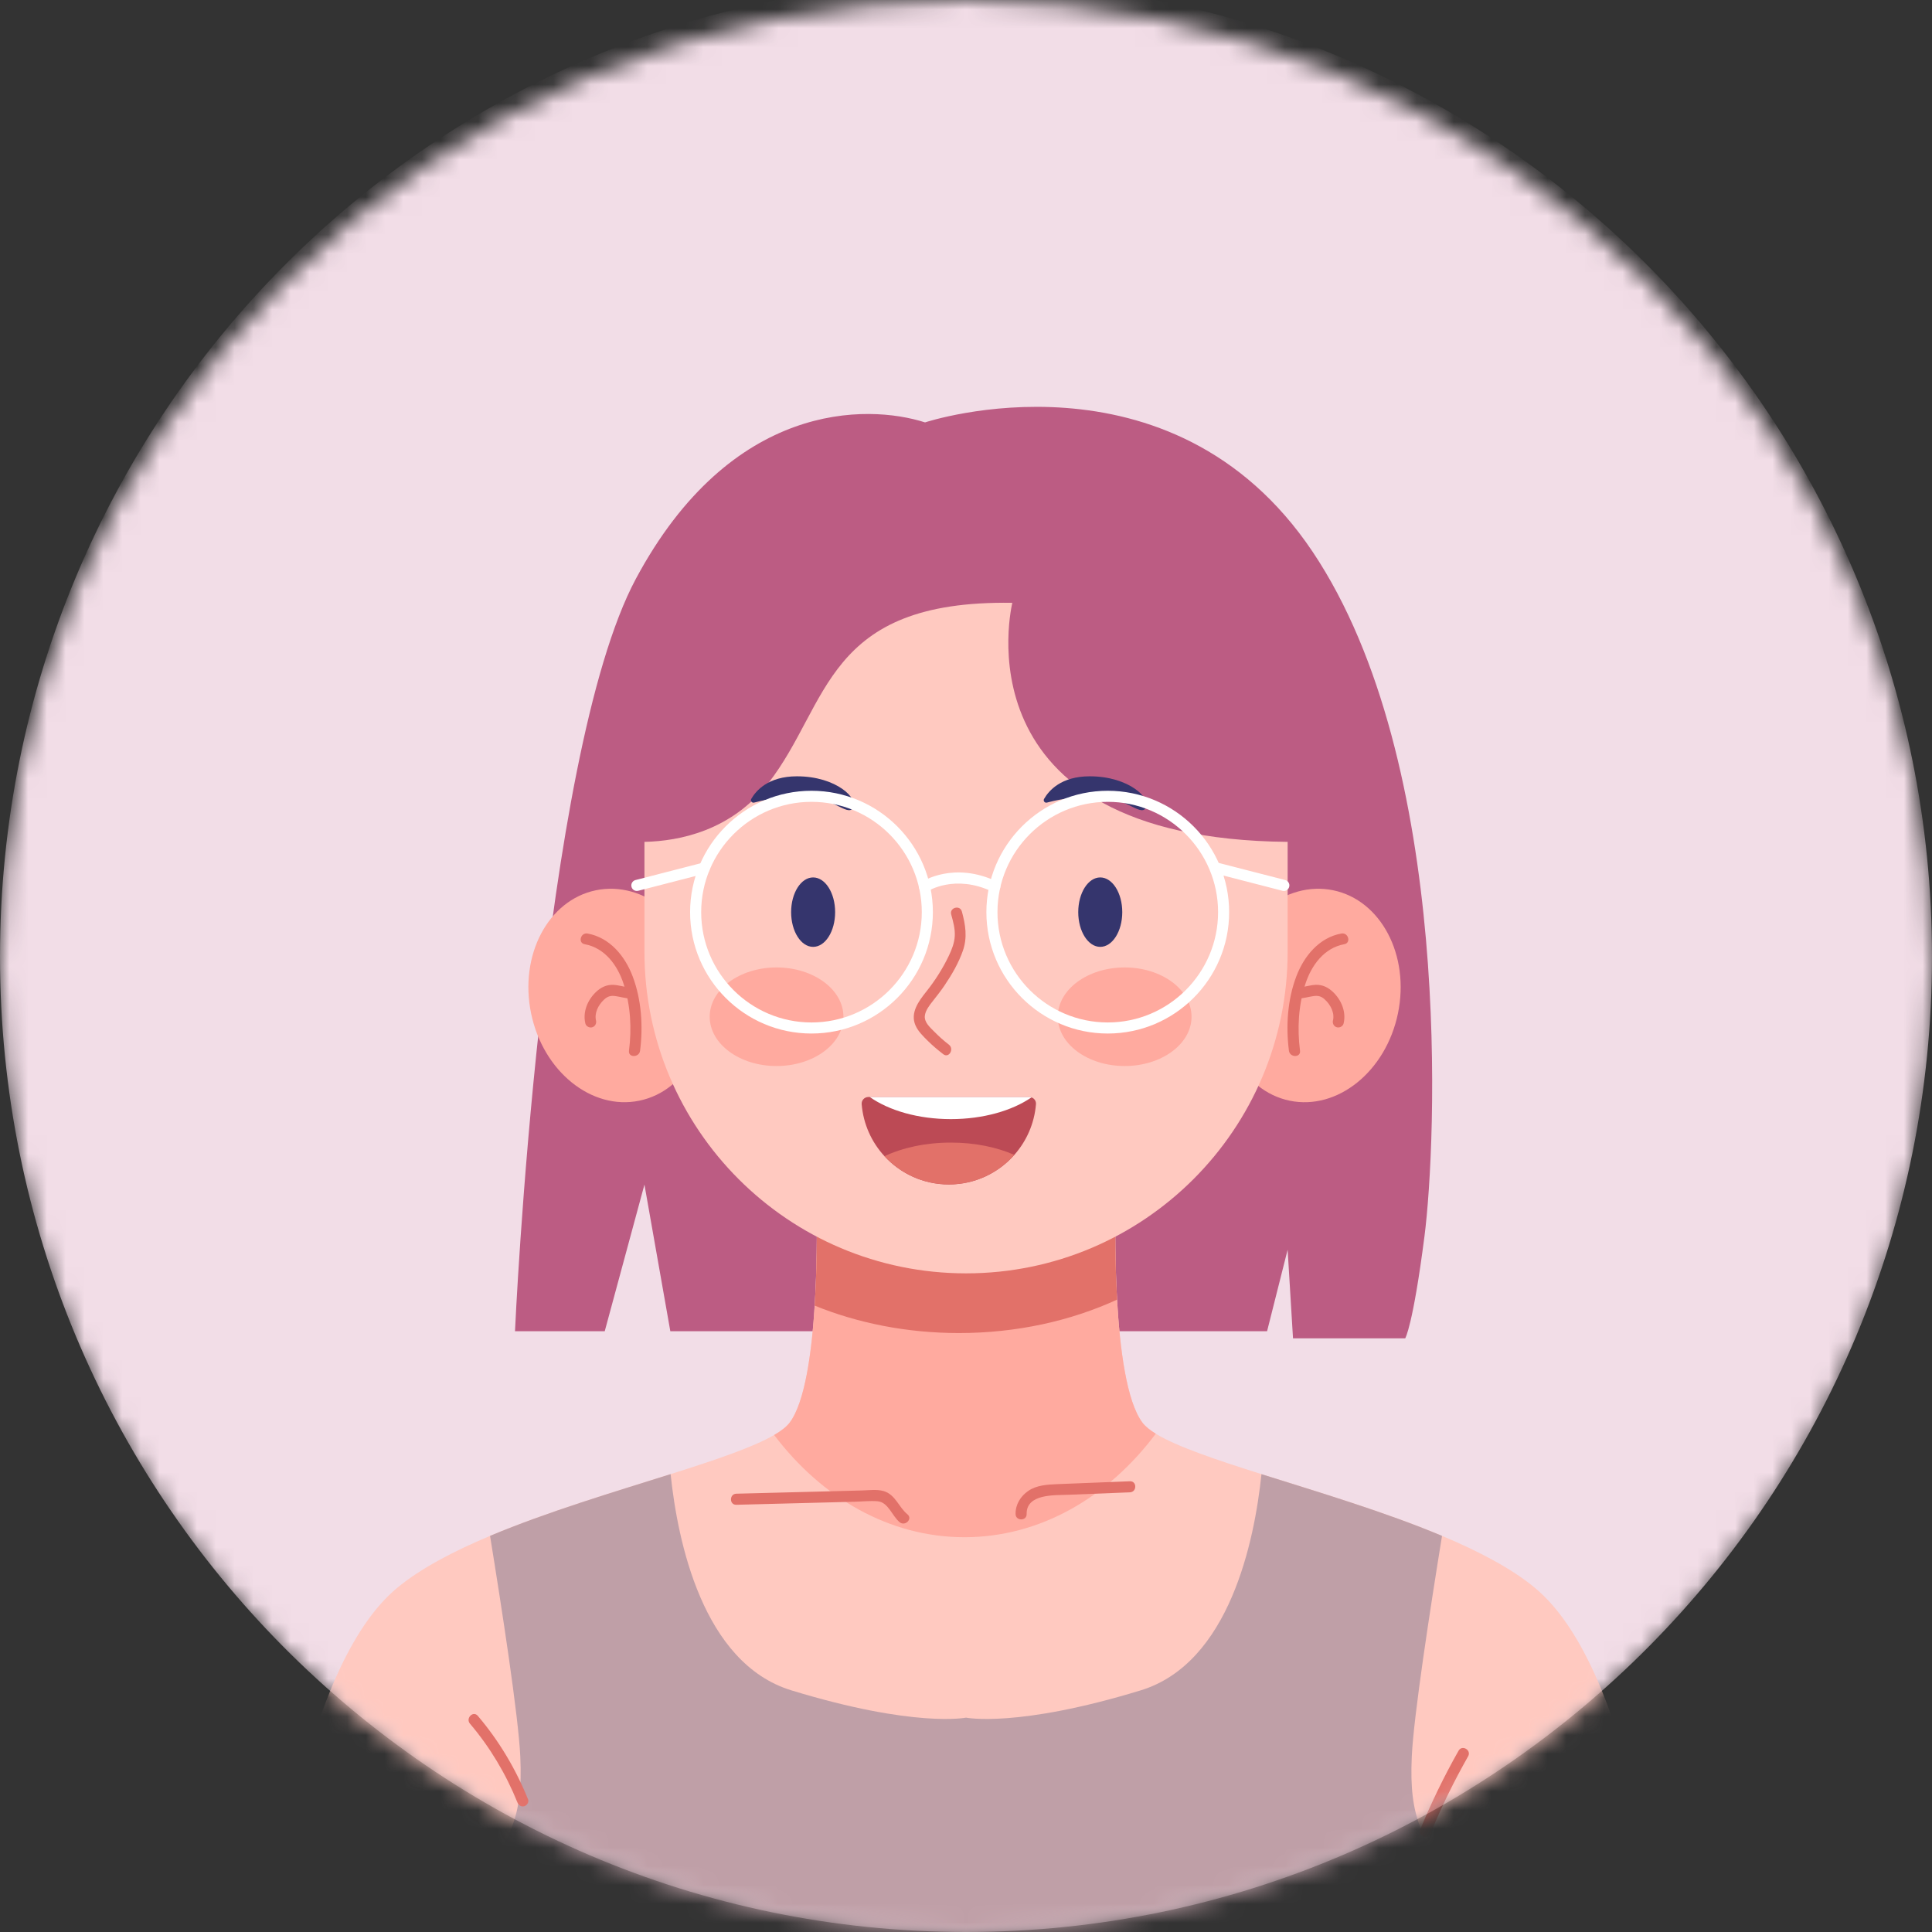
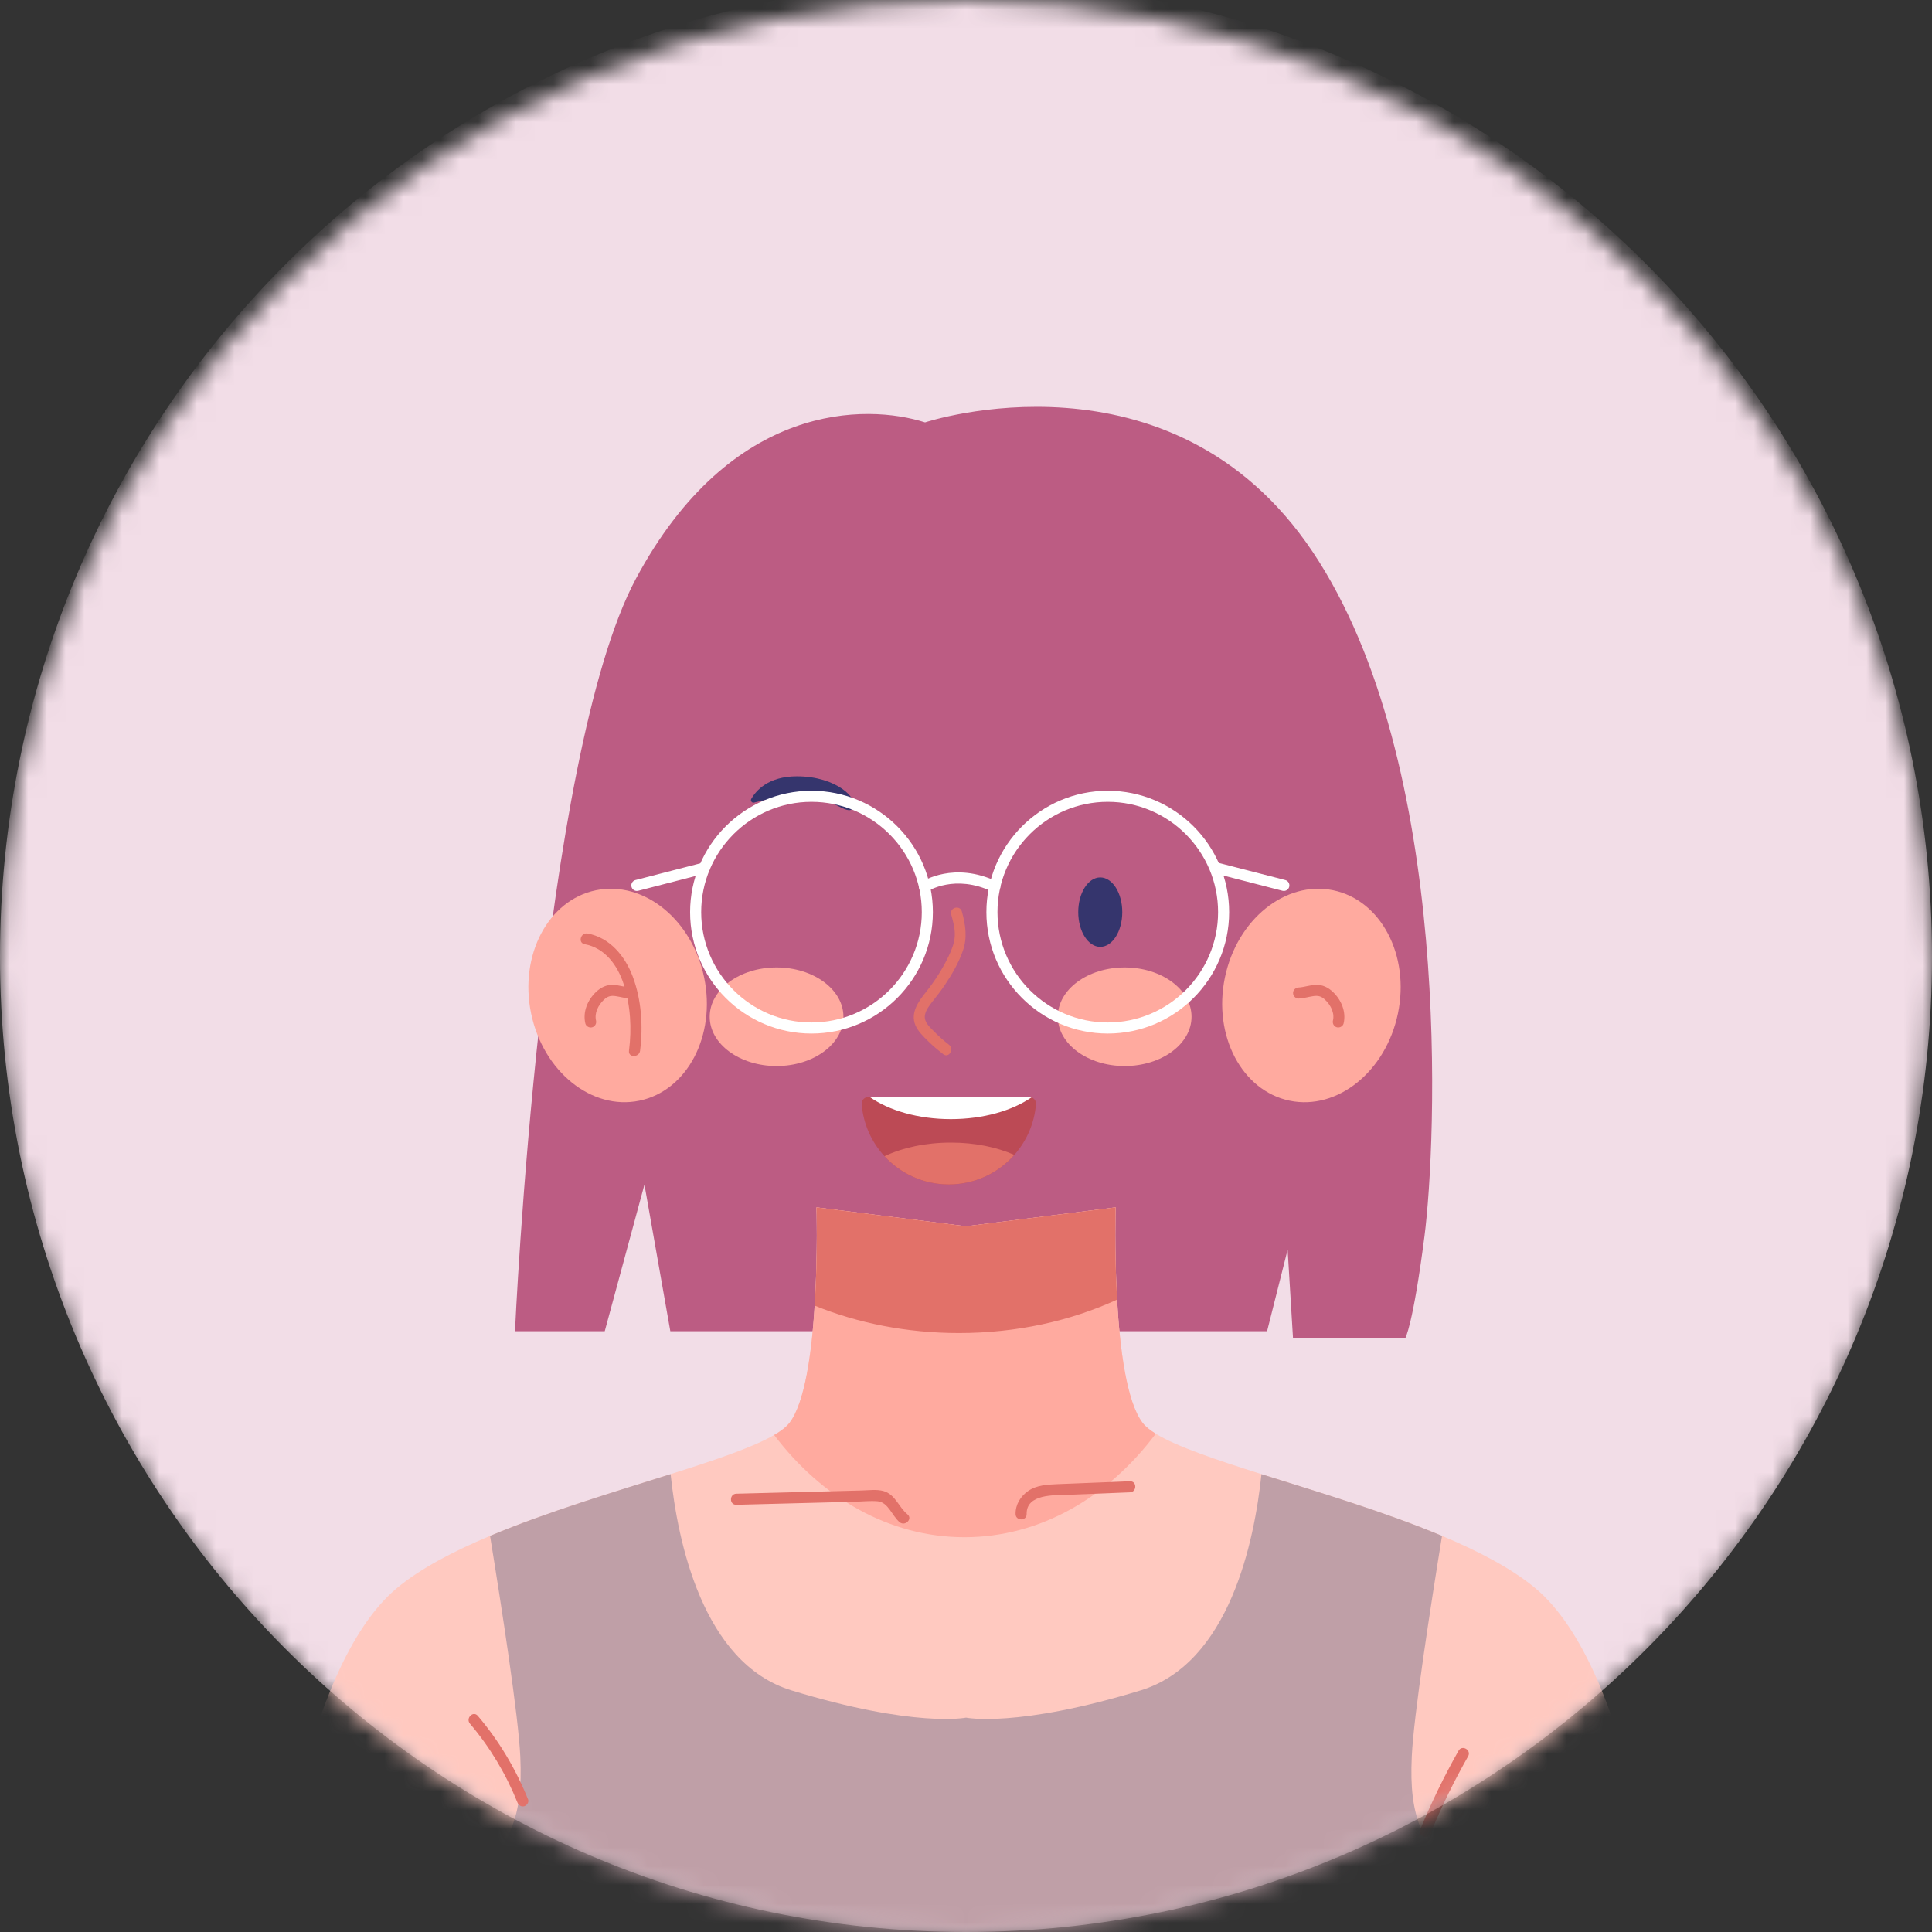
<svg xmlns="http://www.w3.org/2000/svg" width="103" height="103" viewBox="0 0 103 103" fill="none">
  <rect x="0" y="0" width="103" height="103" fill="#333333" stroke="none" />
  <mask id="mask0_413_1133" style="mask-type:luminance" maskUnits="userSpaceOnUse" x="0" y="0" width="103" height="103">
    <path d="M51.5 103C79.943 103 103 79.943 103 51.5C103 23.057 79.943 0 51.5 0C23.057 0 0 23.057 0 51.5C0 79.943 23.057 103 51.5 103Z" fill="white" />
  </mask>
  <g mask="url(#mask0_413_1133)">
    <path d="M51.5 103C79.943 103 103 79.719 103 51C103 22.281 79.943 -1 51.5 -1C23.057 -1 0 22.281 0 51C0 79.719 23.057 103 51.5 103Z" fill="#F2DDE7" />
  </g>
  <mask id="mask1_413_1133" style="mask-type:luminance" maskUnits="userSpaceOnUse" x="0" y="0" width="103" height="103">
    <path d="M51.5 103C79.943 103 103 79.943 103 51.5C103 23.057 79.943 0 51.5 0C23.057 0 0 23.057 0 51.5C0 79.943 23.057 103 51.5 103Z" fill="white" />
  </mask>
  <g mask="url(#mask1_413_1133)">
    <path d="M49.317 22.519C49.317 22.519 62.433 18.164 69.977 29.412C77.521 40.659 76.561 61.096 75.944 65.897C75.327 70.698 74.915 71.351 74.915 71.351H68.934L68.647 66.626L67.551 70.972H35.737L34.357 63.154L32.24 70.972H27.456C27.456 70.972 28.829 40.316 33.903 30.852C38.978 21.388 46.214 21.525 49.317 22.519Z" fill="#BC5C83" />
    <path d="M88.418 102.999H14.589C14.589 102.999 15.961 88.979 21.172 84.655C22.419 83.621 24.166 82.705 26.128 81.881C29.178 80.6 32.748 79.537 35.754 78.589C38.119 77.841 40.136 77.165 41.272 76.503C41.647 76.286 41.925 76.069 42.09 75.855C43.807 73.616 43.531 64.369 43.531 64.369L51.504 65.377L59.476 64.369C59.476 64.369 59.2 73.616 60.916 75.855C61.063 76.047 61.301 76.24 61.617 76.435C62.729 77.117 64.805 77.815 67.254 78.591C70.26 79.54 73.83 80.6 76.88 81.882C78.84 82.705 80.588 83.621 81.834 84.655C87.046 88.979 88.418 102.999 88.418 102.999Z" fill="#FFC9C0" />
    <path d="M61.617 76.435C59.074 79.831 55.446 81.953 51.419 81.953C47.42 81.953 43.812 79.859 41.272 76.503C41.646 76.286 41.924 76.069 42.09 75.855C42.911 74.784 43.276 72.106 43.433 69.607C43.605 66.882 43.53 64.369 43.53 64.369L51.504 65.377L59.475 64.369C59.475 64.369 59.407 66.689 59.554 69.287C59.699 71.874 60.06 74.737 60.916 75.855C61.063 76.047 61.3 76.24 61.617 76.435Z" fill="#FFAA9F" />
    <path d="M59.554 69.287C57.087 70.42 54.204 71.068 51.123 71.068C48.347 71.068 45.73 70.54 43.434 69.607C43.605 66.882 43.53 64.369 43.53 64.369L51.504 65.377L59.476 64.369C59.476 64.369 59.407 66.689 59.554 69.287Z" fill="#E27169" />
    <path d="M78.907 102.999H24.098C24.422 102.254 24.825 101.477 25.321 100.745C27.172 98.004 27.893 96.999 27.738 93.643C27.639 91.479 26.747 85.706 26.126 81.881C29.176 80.6 32.746 79.537 35.752 78.589C36.121 82.124 37.445 88.666 42.193 90.118C48.776 92.131 51.502 91.572 51.502 91.572C51.502 91.572 54.228 92.131 60.812 90.118C65.558 88.666 66.883 82.126 67.252 78.591C70.258 79.539 73.828 80.6 76.878 81.881C76.258 85.706 75.365 91.478 75.266 93.643C75.111 96.999 75.833 98.004 77.684 100.745C78.179 101.477 78.582 102.254 78.907 102.999Z" fill="#BF9FA7" />
    <path d="M25.055 91.893C26.117 93.142 26.971 94.569 27.583 96.089C27.643 96.238 27.779 96.339 27.947 96.295C28.087 96.258 28.212 96.08 28.153 95.932C27.499 94.311 26.605 92.808 25.472 91.475C25.226 91.186 24.81 91.605 25.055 91.893Z" fill="#E27169" />
    <path d="M77.761 93.334C76.987 94.699 76.305 96.111 75.706 97.561C75.645 97.71 75.772 97.884 75.912 97.924C76.081 97.973 76.215 97.865 76.275 97.718C76.854 96.316 77.522 94.952 78.27 93.632C78.458 93.301 77.948 93.003 77.761 93.334Z" fill="#E27169" />
    <path d="M39.255 80.224C40.939 80.181 42.624 80.137 44.309 80.094C44.73 80.083 45.151 80.072 45.573 80.061C45.971 80.051 46.388 80.003 46.785 80.036C47.356 80.083 47.562 80.825 47.962 81.152C48.254 81.391 48.674 80.975 48.38 80.734C47.911 80.352 47.734 79.667 47.098 79.49C46.74 79.391 46.327 79.451 45.961 79.46C45.508 79.472 45.054 79.484 44.6 79.496C42.819 79.541 41.036 79.588 39.255 79.633C38.876 79.644 38.874 80.234 39.255 80.224Z" fill="#E27169" />
    <path d="M54.733 80.718C54.713 79.63 56.213 79.72 56.939 79.691C58.04 79.648 59.139 79.604 60.239 79.56C60.618 79.545 60.62 78.955 60.239 78.97C58.946 79.022 57.651 79.071 56.357 79.124C55.835 79.146 55.265 79.177 54.82 79.484C54.409 79.766 54.134 80.211 54.143 80.718C54.15 81.097 54.74 81.098 54.733 80.718Z" fill="#E27169" />
    <path d="M34.087 58.68C36.635 58.154 38.181 55.215 37.541 52.117C36.9 49.02 34.316 46.936 31.768 47.463C29.22 47.989 27.674 50.928 28.314 54.025C28.955 57.123 31.539 59.207 34.087 58.68Z" fill="#FFAA9F" />
    <path d="M31.17 50.338C32.253 50.536 32.928 51.471 33.249 52.463C33.618 53.604 33.685 54.834 33.533 56.018C33.485 56.394 34.076 56.39 34.124 56.018C34.291 54.711 34.199 53.303 33.733 52.063C33.327 50.982 32.517 49.986 31.327 49.769C30.956 49.7 30.796 50.27 31.17 50.338Z" fill="#E27169" />
    <path d="M33.606 52.645C33.319 52.632 33.004 52.518 32.695 52.505C32.334 52.49 32.026 52.643 31.77 52.889C31.324 53.316 31.061 53.947 31.206 54.562C31.242 54.717 31.419 54.809 31.569 54.768C31.728 54.724 31.812 54.56 31.775 54.405C31.683 54.013 31.887 53.583 32.211 53.284C32.397 53.112 32.567 53.069 32.818 53.105C33.052 53.14 33.343 53.223 33.606 53.236C33.766 53.243 33.901 53.094 33.901 52.94C33.901 52.775 33.766 52.653 33.606 52.645Z" fill="#E27169" />
    <path d="M74.529 54.026C75.17 50.928 73.623 47.99 71.076 47.463C68.528 46.936 65.943 49.02 65.302 52.118C64.662 55.215 66.208 58.154 68.756 58.681C71.304 59.207 73.888 57.123 74.529 54.026Z" fill="#FFAA9F" />
-     <path d="M71.513 49.768C70.322 49.985 69.515 50.981 69.107 52.062C68.639 53.301 68.549 54.712 68.716 56.017C68.764 56.389 69.355 56.394 69.307 56.017C69.155 54.833 69.222 53.602 69.591 52.462C69.913 51.47 70.587 50.535 71.67 50.337C72.043 50.269 71.885 49.7 71.513 49.768Z" fill="#E27169" />
    <path d="M69.232 53.235C69.495 53.223 69.786 53.139 70.02 53.105C70.271 53.069 70.441 53.111 70.627 53.283C70.712 53.361 70.788 53.446 70.842 53.522C70.873 53.567 70.903 53.614 70.93 53.662C70.947 53.691 70.962 53.72 70.976 53.75C70.98 53.756 71.013 53.833 71 53.8C71.02 53.85 71.037 53.902 71.051 53.954C71.059 53.986 71.065 54.017 71.073 54.049C71.075 54.059 71.077 54.07 71.079 54.081C71.077 54.061 71.077 54.061 71.079 54.082C71.086 54.14 71.087 54.2 71.085 54.258C71.085 54.257 71.077 54.352 71.083 54.308C71.078 54.341 71.07 54.373 71.063 54.404C71.026 54.559 71.111 54.724 71.269 54.767C71.419 54.808 71.595 54.717 71.632 54.561C71.777 53.947 71.514 53.314 71.068 52.888C70.816 52.647 70.516 52.494 70.16 52.503C69.846 52.512 69.523 52.631 69.232 52.645C69.072 52.652 68.936 52.775 68.936 52.94C68.936 53.094 69.072 53.243 69.232 53.235Z" fill="#E27169" />
-     <path d="M68.648 44.882V50.74C68.648 60.209 60.972 67.886 51.504 67.886C42.035 67.886 34.357 60.209 34.357 50.74V44.882C36.237 44.841 38.985 44.285 40.959 41.755C44.251 37.538 43.943 31.982 53.971 32.138C53.971 32.138 50.822 44.722 68.648 44.882Z" fill="#FFC9C0" />
-     <path d="M43.35 50.48C43.998 50.48 44.523 49.651 44.523 48.629C44.523 47.607 43.998 46.778 43.35 46.778C42.702 46.778 42.177 47.607 42.177 48.629C42.177 49.651 42.702 50.48 43.35 50.48Z" fill="#35356D" />
    <path d="M58.657 50.48C59.305 50.48 59.831 49.651 59.831 48.629C59.831 47.607 59.305 46.778 58.657 46.778C58.01 46.778 57.484 47.607 57.484 48.629C57.484 49.651 58.01 50.48 58.657 50.48Z" fill="#35356D" />
    <path d="M50.711 48.752C50.814 49.13 50.924 49.516 50.901 49.911C50.88 50.276 50.741 50.628 50.585 50.954C50.257 51.64 49.846 52.285 49.373 52.878C48.976 53.375 48.521 53.992 48.802 54.655C48.937 54.975 49.207 55.235 49.449 55.476C49.712 55.739 49.996 55.977 50.29 56.203C50.592 56.434 50.886 55.921 50.588 55.693C50.311 55.48 50.05 55.247 49.806 54.998C49.588 54.776 49.27 54.506 49.305 54.162C49.336 53.862 49.56 53.587 49.74 53.358C49.955 53.086 50.169 52.813 50.363 52.525C50.748 51.955 51.107 51.336 51.334 50.685C51.582 49.976 51.473 49.302 51.28 48.595C51.18 48.229 50.61 48.385 50.711 48.752Z" fill="#E27169" />
    <path d="M55.23 58.867C55.146 59.9 54.725 60.838 54.076 61.571C53.224 62.537 51.974 63.146 50.585 63.146C49.228 63.146 48.007 62.566 47.155 61.641C46.471 60.9 46.026 59.935 45.938 58.868C45.92 58.66 46.088 58.483 46.296 58.483H54.872C54.913 58.483 54.953 58.49 54.99 58.505C55.139 58.554 55.245 58.701 55.23 58.867Z" fill="#BC4A55" />
    <path d="M54.991 58.504C53.963 59.212 52.42 59.663 50.693 59.663C48.949 59.663 47.392 59.203 46.366 58.482H54.873C54.914 58.482 54.953 58.489 54.991 58.504Z" fill="white" />
    <path d="M54.076 61.57C53.224 62.537 51.974 63.146 50.585 63.146C49.228 63.146 48.007 62.566 47.155 61.64C48.12 61.185 49.352 60.914 50.692 60.914C51.964 60.913 53.136 61.157 54.076 61.57Z" fill="#E27169" />
    <path d="M40.204 42.788C40.089 42.82 39.992 42.696 40.051 42.592C40.298 42.16 40.953 41.387 42.484 41.387C44.61 41.387 45.798 42.598 45.478 43.078C45.158 43.558 44.324 42.381 42.599 42.45C41.422 42.497 40.605 42.678 40.204 42.788Z" fill="#35356D" />
-     <path d="M55.815 42.788C55.699 42.82 55.602 42.696 55.662 42.592C55.908 42.16 56.563 41.387 58.095 41.387C60.22 41.387 61.408 42.598 61.088 43.078C60.768 43.558 59.934 42.381 58.209 42.45C57.032 42.497 56.215 42.678 55.815 42.788Z" fill="#35356D" />
    <path d="M41.401 56.833C43.37 56.833 44.966 55.657 44.966 54.205C44.966 52.754 43.37 51.577 41.401 51.577C39.432 51.577 37.836 52.754 37.836 54.205C37.836 55.657 39.432 56.833 41.401 56.833Z" fill="#FFAA9F" />
    <path d="M59.959 56.833C61.928 56.833 63.524 55.657 63.524 54.205C63.524 52.754 61.928 51.577 59.959 51.577C57.99 51.577 56.394 52.754 56.394 54.205C56.394 55.657 57.99 56.833 59.959 56.833Z" fill="#FFAA9F" />
    <path d="M43.262 55.1C39.694 55.1 36.791 52.198 36.791 48.63C36.791 45.061 39.694 42.158 43.262 42.158C46.83 42.158 49.734 45.061 49.734 48.63C49.733 52.198 46.83 55.1 43.262 55.1ZM43.262 42.748C40.02 42.748 37.382 45.387 37.382 48.629C37.382 51.872 40.02 54.51 43.262 54.51C46.505 54.51 49.143 51.872 49.143 48.629C49.143 45.387 46.505 42.748 43.262 42.748Z" fill="white" />
    <path d="M59.058 55.1C55.49 55.1 52.587 52.198 52.587 48.63C52.587 45.061 55.49 42.158 59.058 42.158C62.626 42.158 65.529 45.061 65.529 48.63C65.529 52.198 62.626 55.1 59.058 55.1ZM59.058 42.748C55.815 42.748 53.178 45.387 53.178 48.629C53.178 51.872 55.816 54.51 59.058 54.51C62.301 54.51 64.939 51.872 64.939 48.629C64.939 45.387 62.301 42.748 59.058 42.748Z" fill="white" />
    <path d="M33.952 47.499C33.821 47.499 33.701 47.411 33.667 47.278C33.626 47.12 33.721 46.959 33.879 46.918L37.476 45.991C37.633 45.95 37.795 46.045 37.836 46.203C37.876 46.361 37.781 46.522 37.623 46.562L34.026 47.49C34.001 47.496 33.977 47.499 33.952 47.499Z" fill="white" />
    <path d="M68.446 47.499C68.421 47.499 68.396 47.496 68.372 47.49L64.774 46.562C64.616 46.522 64.522 46.361 64.562 46.203C64.603 46.045 64.764 45.95 64.921 45.991L68.519 46.918C68.677 46.959 68.772 47.12 68.731 47.278C68.697 47.411 68.577 47.499 68.446 47.499Z" fill="white" />
    <path d="M53.034 47.568C52.991 47.568 52.948 47.558 52.907 47.539C50.908 46.581 49.465 47.509 49.451 47.519C49.315 47.608 49.132 47.571 49.042 47.435C48.952 47.299 48.99 47.116 49.125 47.026C49.195 46.98 50.865 45.906 53.162 47.006C53.309 47.077 53.371 47.253 53.3 47.4C53.25 47.506 53.144 47.568 53.034 47.568Z" fill="white" />
  </g>
</svg>